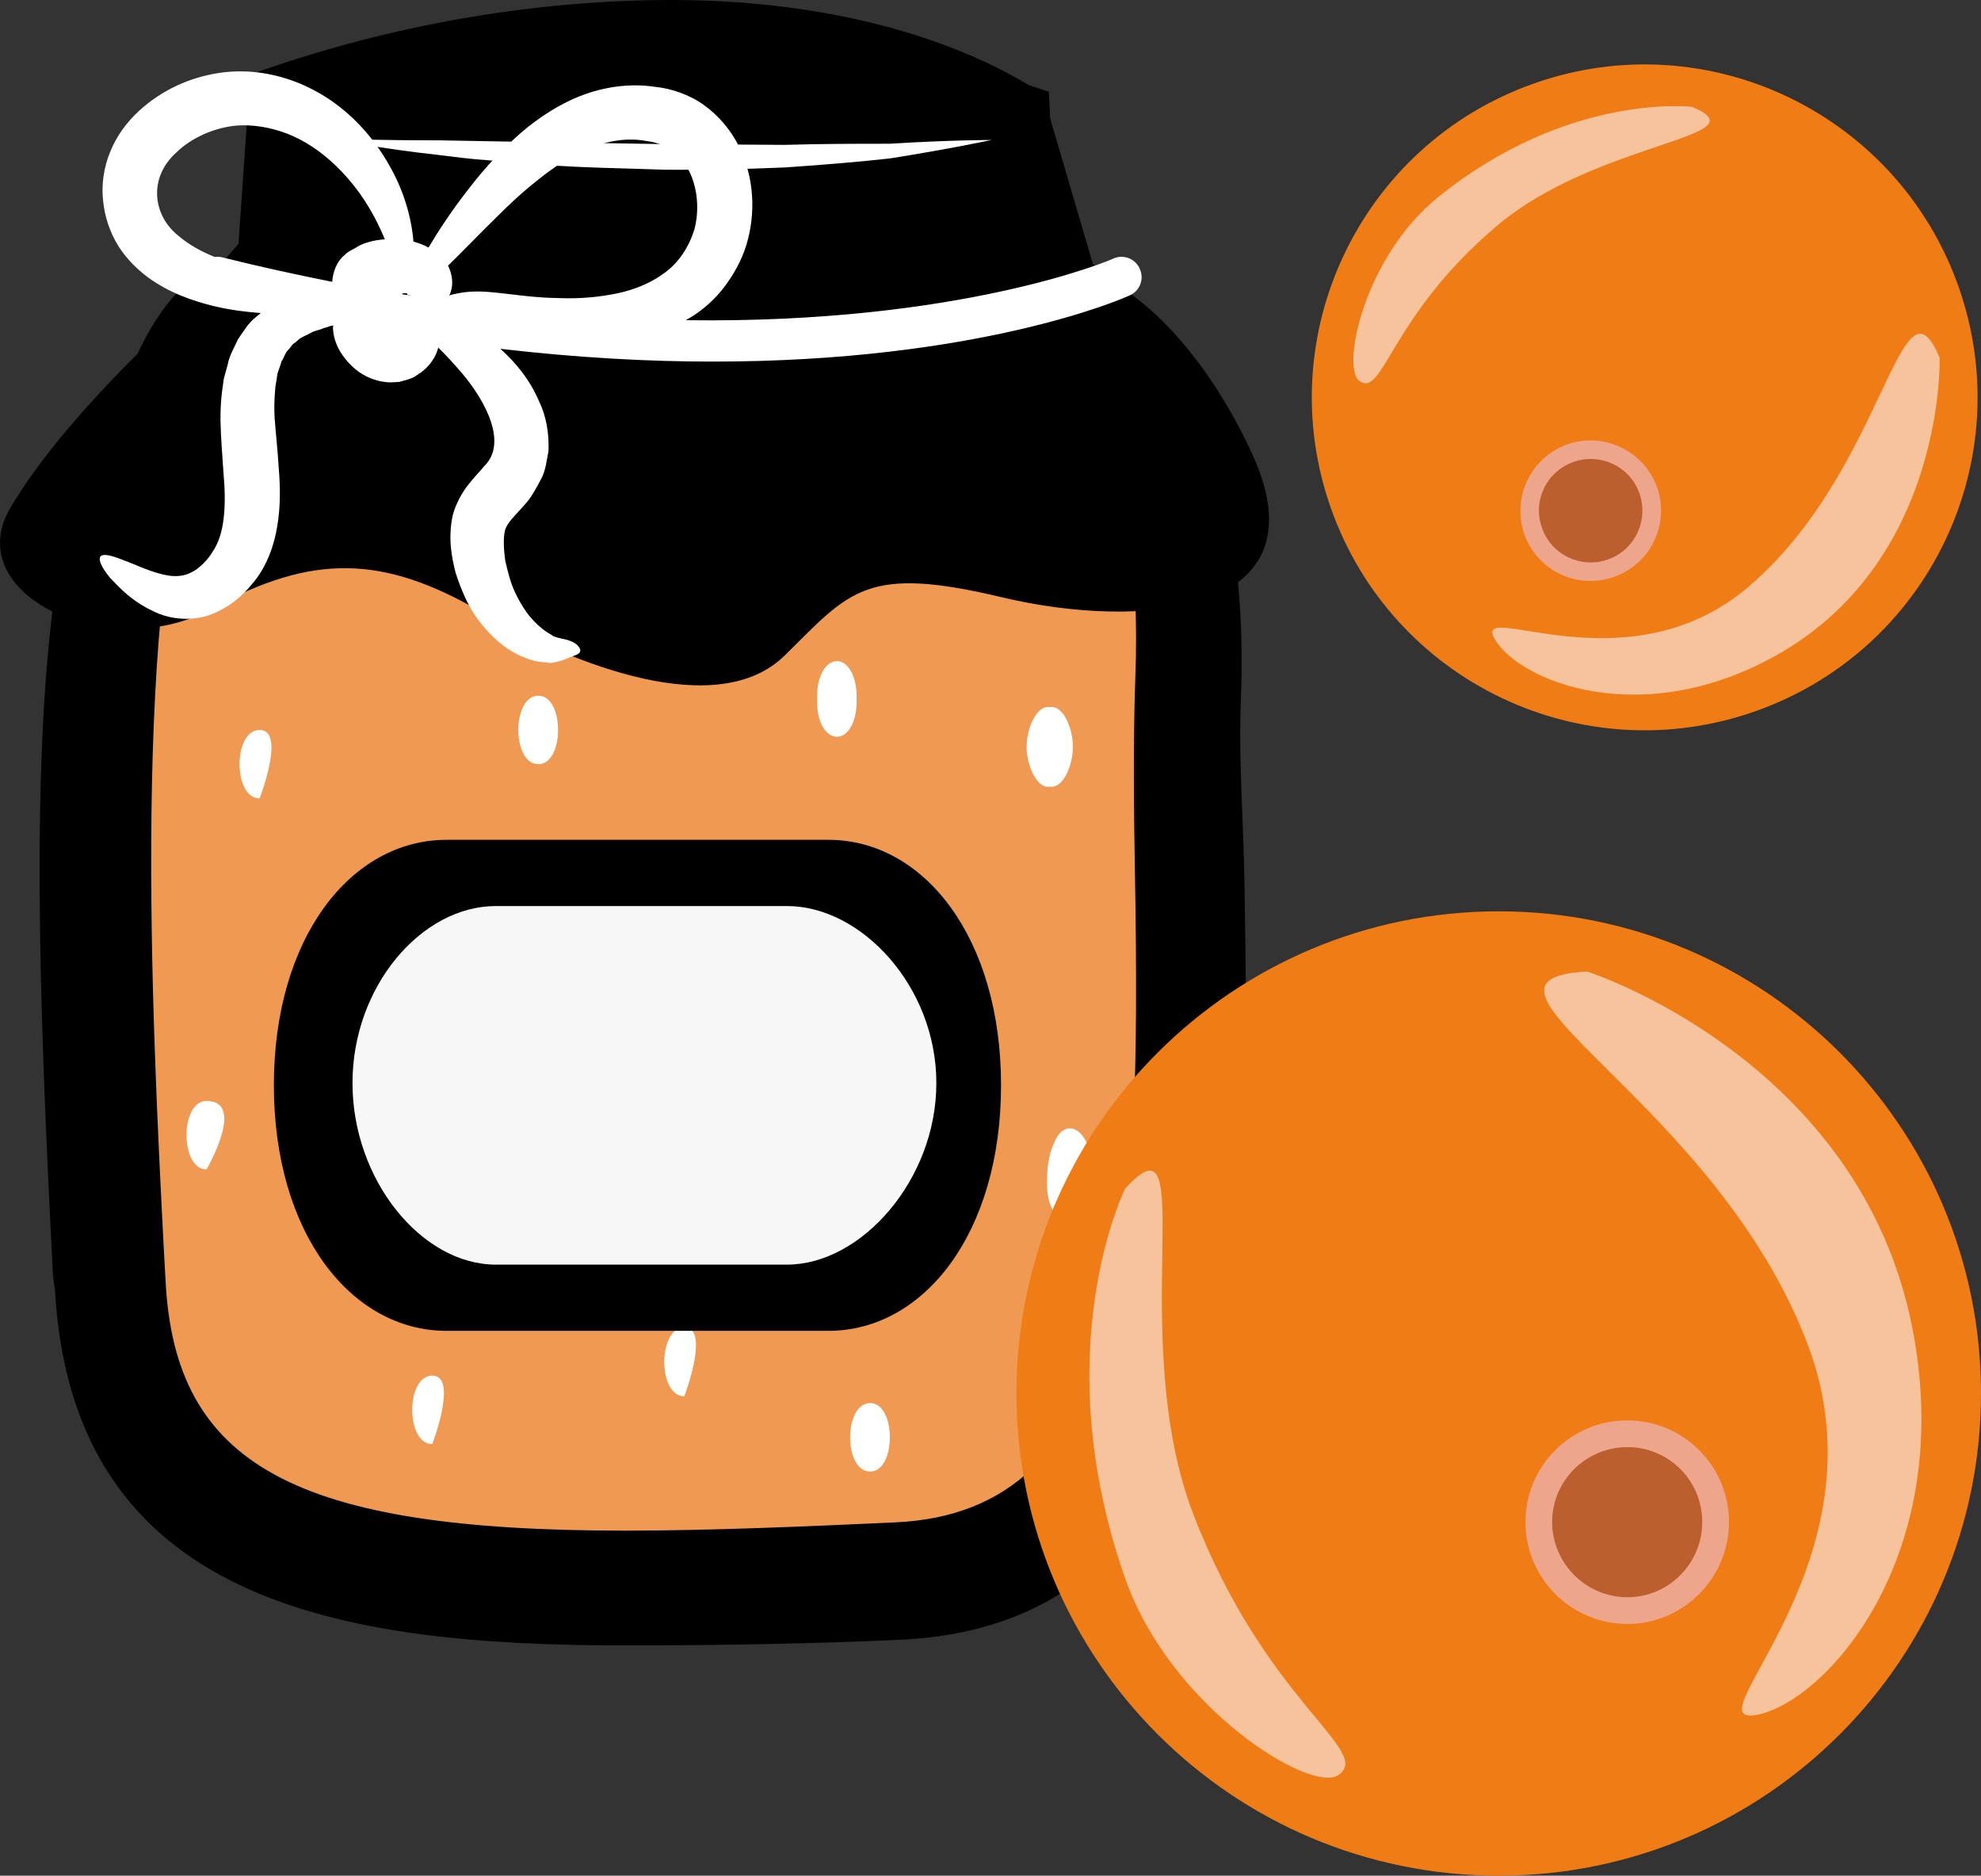
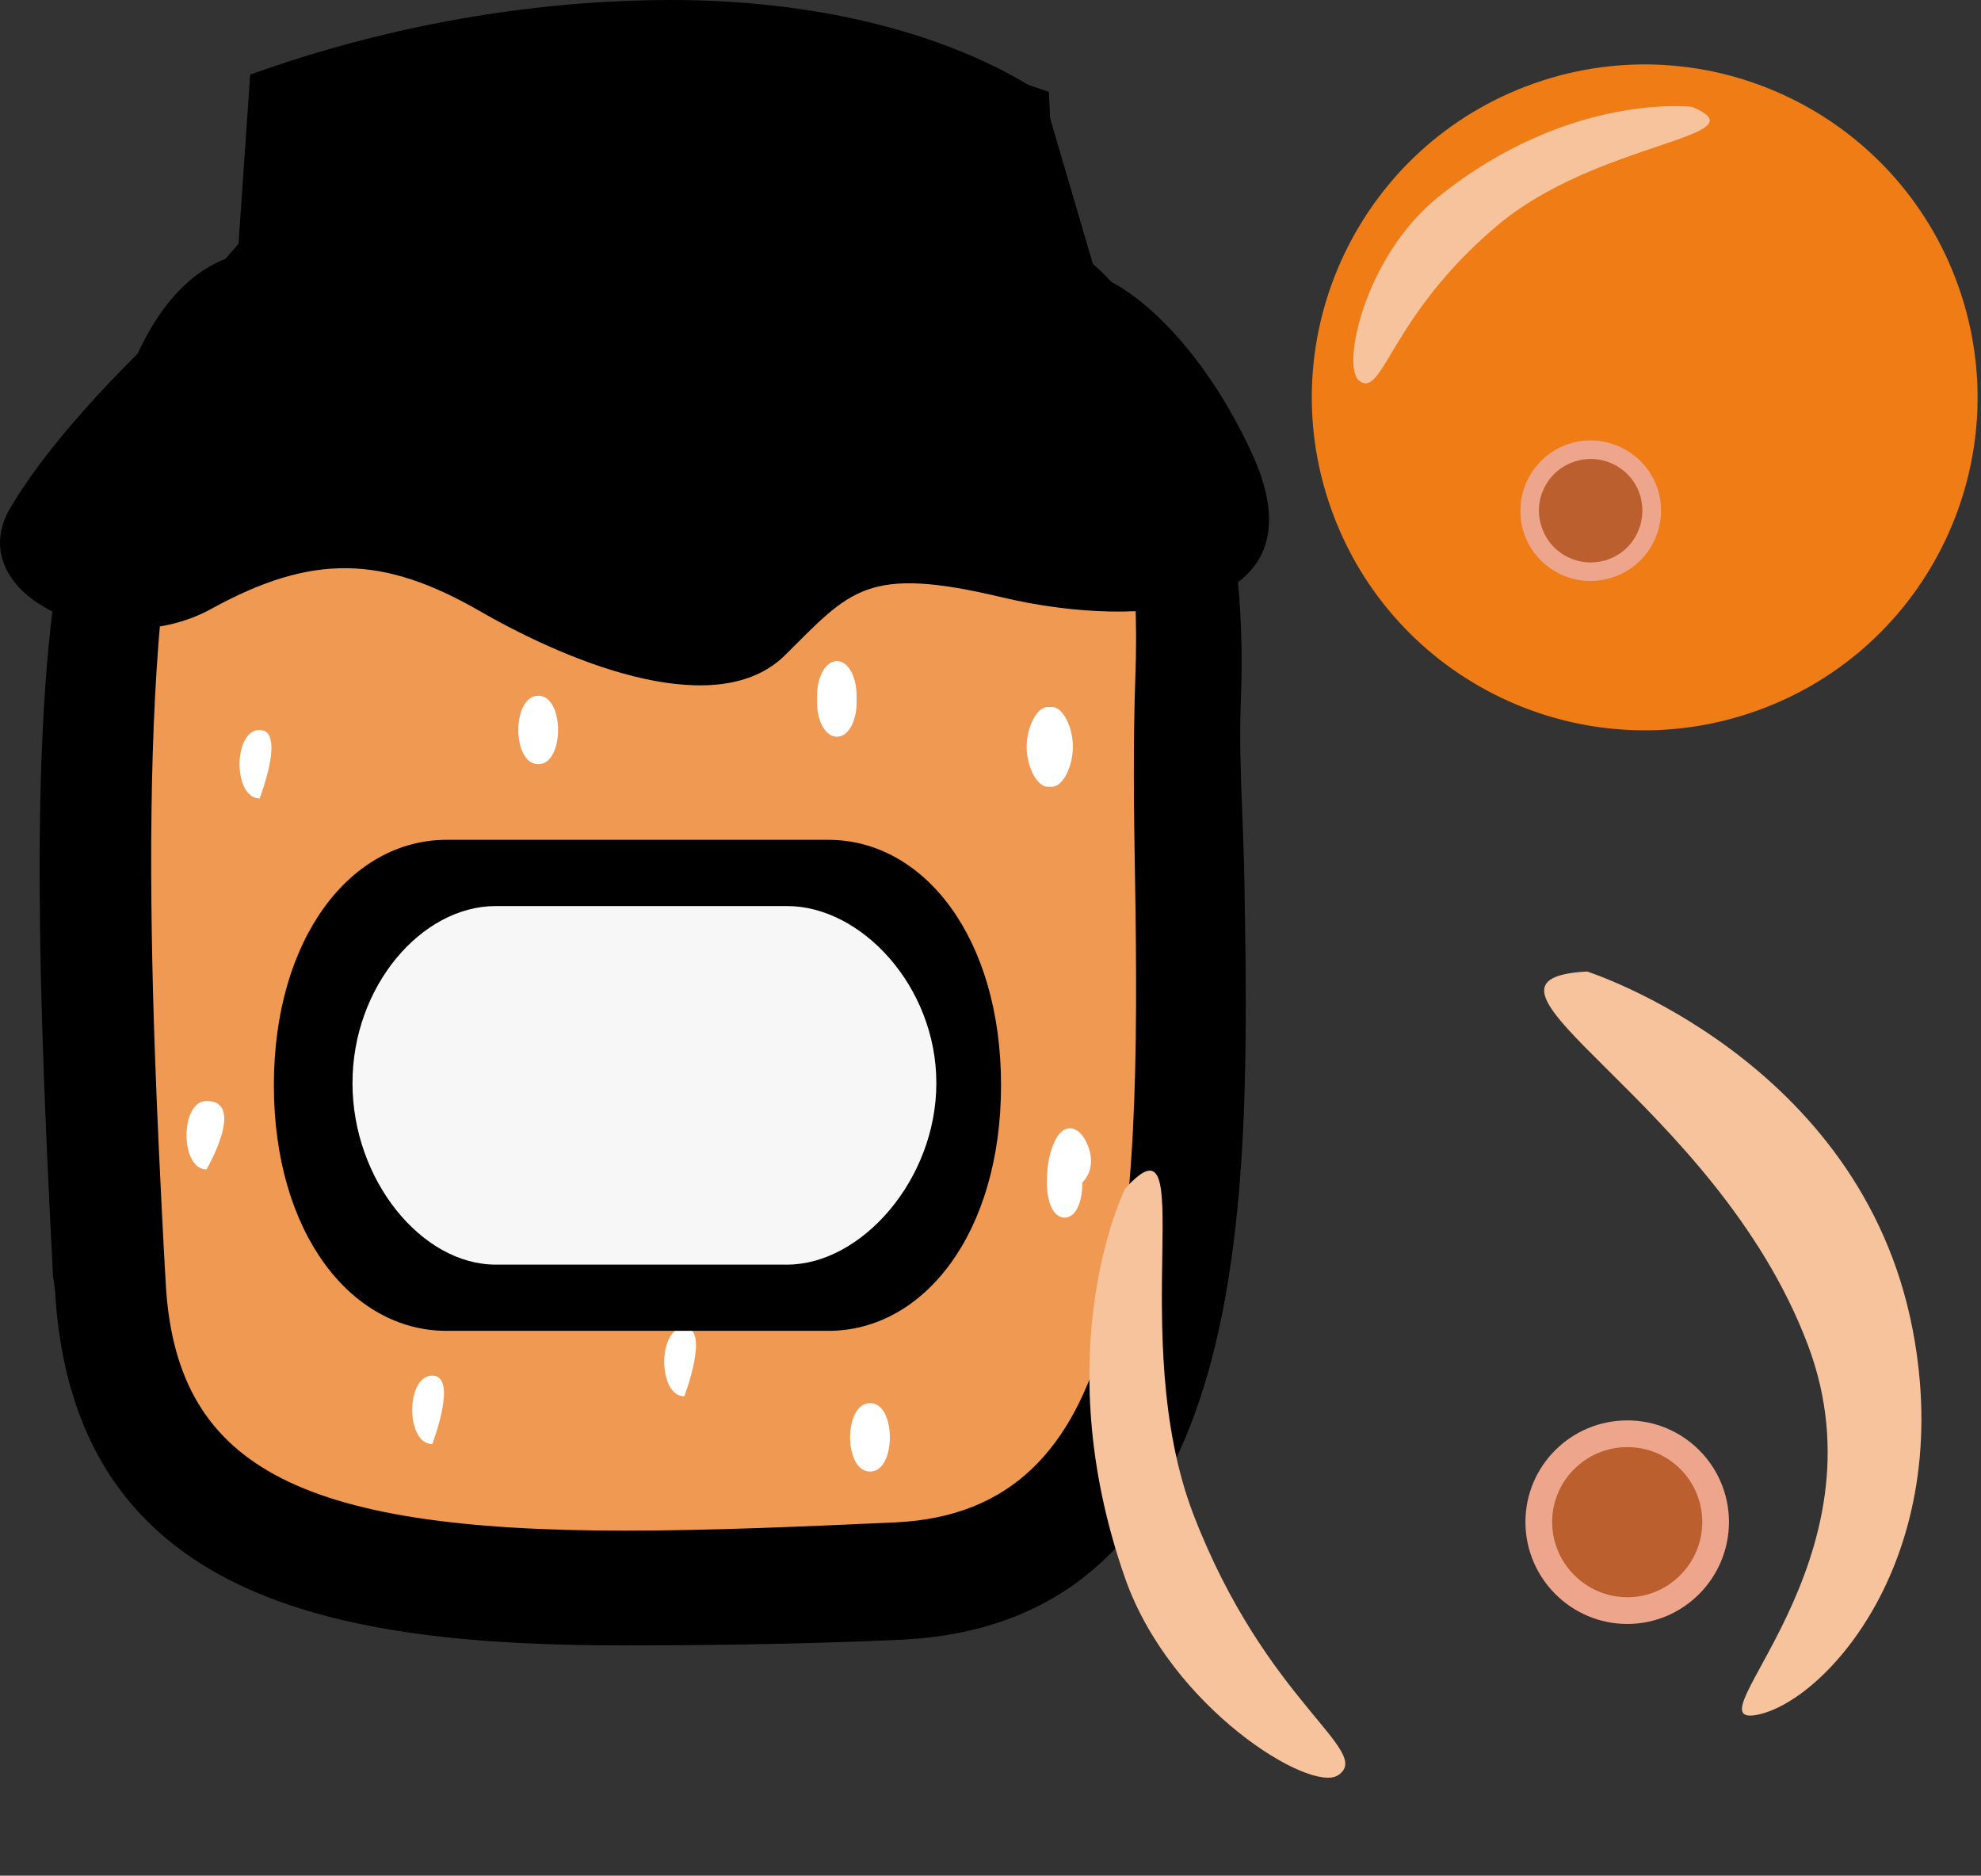
<svg xmlns="http://www.w3.org/2000/svg" id="svg62" viewBox="0 0 5266.042 4985" style="clip-rule:evenodd;fill-rule:evenodd;image-rendering:optimizeQuality;shape-rendering:geometricPrecision;text-rendering:geometricPrecision" version="1.1" height="49.85mm" width="52.66mm" xml:space="preserve">
  <rect x="0" y="0" width="5266.042" height="4985" fill="#333333" stroke="none" />
  <defs id="defs4">
    <style id="style2" type="text/css">
   
    .fil2 {fill:black;fill-rule:nonzero}
    .fil6 {fill:#BB5F2E;fill-rule:nonzero}
    .fil5 {fill:#EDA58C;fill-rule:nonzero}
    .fil4 {fill:#EF7C14;fill-rule:nonzero}
    .fil0 {fill:#EF9952;fill-rule:nonzero}
    .fil7 {fill:#F7C39C;fill-rule:nonzero}
    .fil3 {fill:#F7F7F7;fill-rule:nonzero}
    .fil1 {fill:white;fill-rule:nonzero}
   
  </style>
  </defs>
  <g transform="translate(-8068.958,-11955)" id="Vrstva_x0020_1">
    <path style="fill:#ef9952;fill-rule:nonzero" id="path7" d="m 8330,14372 17,1207 c 0,0 225,502 618,570 l 1945,-65 328,-778 -27,-2001 H 9747 9006 8265 Z" class="fil0" />
    <path style="fill:#ffffff;fill-rule:nonzero" id="path9" d="m 10951,14980 c -21,-34 -54,-36 -74,0 -19,35 -25,73 -25,120 0,50 17,91 47,91 30,0 47,-41 47,-91 v -2 c 35,-36 25,-85 5,-118 z" class="fil1" />
    <path style="fill:#ffffff;fill-rule:nonzero" id="path11" d="m 8759,13895 c -71,0 -71,182 0,182 0,0 71,-182 0,-182 z" class="fil1" />
    <path style="fill:#ffffff;fill-rule:nonzero" id="path13" d="m 8618,14881 c -71,0 -71,182 0,182 0,0 106,-182 0,-182 z" class="fil1" />
    <path style="fill:#ffffff;fill-rule:nonzero" id="path15" d="m 9218,15611 c -71,0 -71,182 0,182 0,0 70,-182 0,-182 z" class="fil1" />
    <path style="fill:#ffffff;fill-rule:nonzero" id="path17" d="m 9500,13804 c -71,0 -71,182 0,182 70,0 70,-182 0,-182 z" class="fil1" />
    <path style="fill:#ffffff;fill-rule:nonzero" id="path19" d="m 10865,14046 c 31,0 56,-57 56,-106 0,-50 -25,-106 -56,-106 h -11 c -30,0 -56,56 -56,106 0,49 26,106 56,106 z" class="fil1" />
    <path style="fill:#ffffff;fill-rule:nonzero" id="path21" d="m 10382,15684 c -71,0 -71,182 0,182 70,0 70,-182 0,-182 z" class="fil1" />
    <path style="fill:#ffffff;fill-rule:nonzero" id="path23" d="m 10346,13822 v -18 c 0,-50 -22,-92 -52,-92 -31,0 -53,42 -53,92 v 18 c 0,50 22,91 53,91 30,0 52,-41 52,-91 z" class="fil1" />
    <path style="fill:#ffffff;fill-rule:nonzero" id="path25" d="m 9888,15483 c -71,0 -71,183 0,183 0,0 70,-183 0,-183 z" class="fil1" />
    <path style="fill:#000000;fill-rule:nonzero" id="path27" d="m 9854,12061 c -335,0 -686,57 -1019,169 l -35,494 -36,4 c -493,51 -407,1735 -366,2545 l 5,89 c 32,639 531,767 1327,767 228,0 483,-11 725,-22 766,-36 751,-990 737,-1832 -4,-185 -5,-360 1,-516 31,-823 -309,-1040 -313,-1042 l -2,-12 -127,-432 c -70,-42 -358,-212 -897,-212 z m -1533,3310 -5,-29 c -63,-1219 -97,-2425 394,-2461 h 2204 c 93,0 376,172 347,945 -5,155 7,292 10,476 15,837 32,1866 -813,1905 -243,11 -499,15 -729,15 -820,0 -1373,-148 -1408,-851 z" class="fil2" />
    <path style="fill:#000000;fill-rule:nonzero" id="path29" d="m 8903,12776 h 1880 l -8,-46 -114,-387 c -207,-114 -492,-176 -807,-176 -304,0 -620,49 -919,142 z m -301,267 c -186,501 -129,1620 -98,2224 l 5,90 c 24,492 344,666 1221,666 227,0 480,-11 720,-22 617,-29 653,-733 636,-1724 -3,-163 -5,-353 1,-522 11,-292 -24,-535 -105,-721 -34,-35 -63,-46 -70,-47 H 8714 c -43,4 -79,22 -112,56 z m 1127,3285 c -760,0 -1468,-115 -1514,-946 l -5,-34 c -38,-735 -61,-1399 12,-1868 l -38,43 54,-136 c 38,-195 96,-351 181,-456 62,-150 145,-247 249,-288 l 35,-40 31,-450 67,-23 c 339,-114 703,-175 1053,-175 371,0 709,81 951,227 l 36,21 133,453 c 45,39 120,118 187,262 60,71 122,183 163,357 l 19,91 12,92 c 13,107 18,230 12,372 -3,93 0,179 4,279 2,59 5,122 6,191 14,831 34,1969 -914,2013 -219,10 -465,15 -734,15 z" class="fil2" />
    <path style="fill:#000000;fill-rule:nonzero" id="path31" d="m 11397,13160 c -144,-313 -368,-509 -516,-491 l -24,-470 c -1213,-421 -2085,25 -2085,25 l -9,432 -243,158 c 0,0 -282,253 -422,488 -141,234 263,420 533,271 269,-148 457,-142 715,7 258,148 633,290 809,117 175,-173 216,-241 580,-154 363,86 861,49 662,-383 z" class="fil2" />
-     <path style="fill:#ffffff;fill-rule:nonzero" id="path33" d="m 8966,12327 c 0,0 27,0 75,-1 48,1 116,2 198,2 163,3 380,7 597,10 54,0 108,1 162,1 53,0 106,1 157,1 101,-3 196,-3 278,-3 162,-10 272,-10 272,-10 0,0 -107,23 -270,49 -81,9 -176,17 -279,24 -51,2 -104,4 -158,5 -54,0 -108,2 -163,1 -109,-4 -218,-5 -320,-13 -51,-3 -101,-8 -147,-12 -47,-3 -91,-9 -132,-14 -81,-9 -149,-19 -196,-27 -47,-8 -74,-13 -74,-13 z" class="fil1" />
-     <path style="fill:#ffffff;fill-rule:nonzero" id="path35" d="m 8660,12639 c -7,-2 -14,-2 -20,-1 -35,-14 -68,-32 -95,-55 -71,-55 -82,-156 -7,-223 36,-35 87,-59 136,-68 47,-9 99,-2 144,13 92,31 162,101 208,165 31,44 51,85 66,121 -14,1 -28,3 -42,7 -10,3 -23,7 -33,14 -11,7 -23,11 -31,20 -23,18 -32,47 -34,72 -95,-19 -192,-40 -292,-65 z m 478,98 c 0,-1 0,-1 1,-2 3,-1 8,-1 12,0 1,1 1,3 1,3 1,1 4,1 7,1 0,0 0,1 1,1 -8,-1 -15,-2 -22,-3 z m 125,3 c 2,-3 3,-6 4,-9 7,-20 5,-46 -7,-70 35,-34 78,-79 128,-128 33,-33 70,-68 111,-100 41,-33 87,-64 137,-84 49,-20 101,-29 153,-19 53,7 88,33 112,80 23,46 27,105 14,154 -15,49 -44,93 -85,120 -40,29 -90,46 -138,54 -50,9 -97,11 -143,9 -88,-1 -166,-20 -224,-17 -27,1 -47,6 -62,10 z m -902,750 c 25,26 59,66 130,96 35,14 85,20 134,4 49,-18 87,-48 120,-90 33,-41 53,-95 61,-147 9,-53 8,-104 4,-153 -3,-49 -8,-94 -11,-134 -1,-20 -1,-38 0,-56 1,-9 1,-18 2,-27 1,-8 3,-16 4,-24 1,-17 9,-28 12,-43 7,-10 10,-24 19,-32 4,-4 7,-9 11,-14 5,-3 10,-7 14,-11 8,-8 21,-12 32,-18 10,-7 23,-8 34,-13 5,-2 11,-3 16,-5 0,-1 7,-2 12,-3 0,2 -1,4 -1,6 1,31 14,60 34,84 20,25 48,48 91,58 11,2 22,4 34,3 6,0 11,-1 17,-1 8,-2 15,-4 22,-6 6,-2 16,-6 18,-7 l 7,-5 4,-2 1,-2 h 1 l 5,-3 v 0 h 1 v -1 c 5,-4 9,-7 13,-11 18,-18 27,-36 32,-54 19,18 40,41 64,69 60,71 122,184 58,246 -11,14 -25,27 -42,49 -17,21 -34,52 -42,83 -12,60 -3,107 8,151 14,43 30,81 52,114 23,33 48,59 75,80 28,21 57,34 85,41 13,3 26,3 41,5 14,-2 25,-5 31,-7 13,-5 23,-9 30,-12 7,-2 13,-5 16,-9 3,-5 2,-11 -7,-20 -8,-8 -25,-14 -42,-17 -9,-2 -16,-4 -21,-6 -3,-3 -11,-7 -19,-12 -14,-10 -29,-23 -44,-41 -14,-17 -28,-40 -39,-64 -12,-25 -19,-54 -26,-84 -4,-29 -6,-62 0,-83 3,-8 7,-15 16,-26 9,-11 26,-28 42,-47 13,-15 26,-40 38,-62 12,-23 14,-49 19,-73 2,-49 -7,-95 -24,-130 -26,-62 -66,-108 -104,-142 206,24 395,34 564,34 704,0 1086,-165 1109,-176 27,-12 39,-43 27,-70 -11,-27 -43,-40 -70,-28 -5,3 -405,174 -1137,164 4,-3 8,-5 12,-7 33,-20 65,-48 90,-81 25,-33 46,-70 59,-112 25,-83 22,-177 -20,-263 -22,-43 -54,-81 -93,-109 -39,-28 -88,-44 -128,-48 -84,-13 -167,6 -232,38 -66,32 -118,74 -161,116 -44,42 -79,84 -109,123 -44,57 -77,108 -102,150 -12,-7 -26,-12 -40,-16 -4,-50 -18,-113 -52,-180 -44,-86 -121,-186 -250,-240 -63,-26 -137,-40 -216,-28 -76,12 -150,44 -213,102 -31,29 -58,65 -75,107 -17,41 -24,88 -19,130 4,43 18,84 40,120 22,35 50,62 79,84 58,42 118,62 173,76 46,11 88,16 127,19 -4,4 -9,7 -13,11 -20,15 -32,37 -47,58 -10,22 -24,45 -28,69 -3,12 -7,24 -10,36 -2,12 -3,24 -5,36 -3,24 -4,50 -4,74 1,48 5,95 8,140 8,89 3,163 -28,209 -14,24 -37,46 -55,55 -18,10 -38,13 -61,10 -47,-7 -92,-31 -124,-42 -32,-13 -53,-17 -59,-9 -6,8 2,28 25,56 z" class="fil1" />
    <path style="fill:#000000;fill-rule:nonzero" id="path37" d="m 8797,14839 c 0,393 205,653 459,653 h 1015 c 254,0 459,-260 459,-653 0,-392 -205,-652 -459,-652 H 9256 c -254,0 -459,260 -459,652 z" class="fil2" />
    <path style="fill:#f7f7f7;fill-rule:nonzero" id="path39" d="m 10558,14833 c 0,-256 -199,-470 -397,-470 h -774 c -198,0 -381,214 -381,470 v 1 c 0,256 183,482 381,482 h 774 c 198,0 397,-226 397,-482 z" class="fil3" />
-     <path style="fill:#ef7c14;fill-rule:nonzero" id="path41" d="m 13335,15658 c 0,708 -574,1282 -1282,1282 -708,0 -1282,-574 -1282,-1282 0,-707 574,-1281 1282,-1281 708,0 1282,574 1282,1281 z" class="fil4" />
    <path style="fill:#eda58c;fill-rule:nonzero" id="path43" d="m 12665,16000 c 0,149 -121,271 -270,271 -150,0 -271,-122 -271,-271 0,-149 121,-270 271,-270 149,0 270,121 270,270 z" class="fil5" />
    <path style="fill:#bb5f2e;fill-rule:nonzero" id="path45" d="m 12594,16000 c 0,110 -89,200 -199,200 -110,0 -200,-90 -200,-200 0,-110 90,-199 200,-199 110,0 199,89 199,199 z" class="fil6" />
    <path style="fill:#f7c39c;fill-rule:nonzero" id="path47" d="m 12288,14537 c 0,0 726,232 865,950 118,609 -235,994 -416,1026 -179,31 354,-410 138,-983 -245,-651 -982,-972 -587,-993 z" class="fil7" />
    <path style="fill:#f7c39c;fill-rule:nonzero" id="path49" d="m 11060,15114 c 0,0 -214,427 0,1036 121,344 493,572 566,523 96,-64 -192,-192 -385,-694 -181,-474 22,-1090 -181,-865 z" class="fil7" />
    <path style="fill:#ef7c14;fill-rule:nonzero" id="path51" d="m 12736,13845 c -461,163 -966,-78 -1129,-539 -163,-460 78,-966 539,-1129 461,-163 966,79 1129,539 163,461 -78,966 -539,1129 z" class="fil4" />
    <path style="fill:#eda58c;fill-rule:nonzero" id="path53" d="m 12360,13488 c -98,35 -204,-16 -239,-113 -34,-98 17,-204 114,-239 97,-34 204,17 239,114 34,97 -17,204 -114,238 z" class="fil5" />
    <path style="fill:#bb5f2e;fill-rule:nonzero" id="path55" d="m 12343,13442 c -71,25 -150,-12 -175,-84 -26,-71 12,-150 83,-175 72,-26 151,12 176,83 25,72 -12,151 -84,176 z" class="fil6" />
-     <path style="fill:#f7c39c;fill-rule:nonzero" id="path57" d="m 13225,12906 c 0,0 16,526 -419,782 -370,216 -701,76 -764,-35 -61,-109 349,136 672,-136 367,-310 406,-863 511,-611 z" class="fil7" />
    <path style="fill:#f7c39c;fill-rule:nonzero" id="path59" d="m 12567,12239 c 0,0 -327,-40 -674,239 -197,158 -259,452 -211,489 64,48 81,-170 364,-410 267,-228 714,-237 521,-318 z" class="fil7" />
  </g>
</svg>